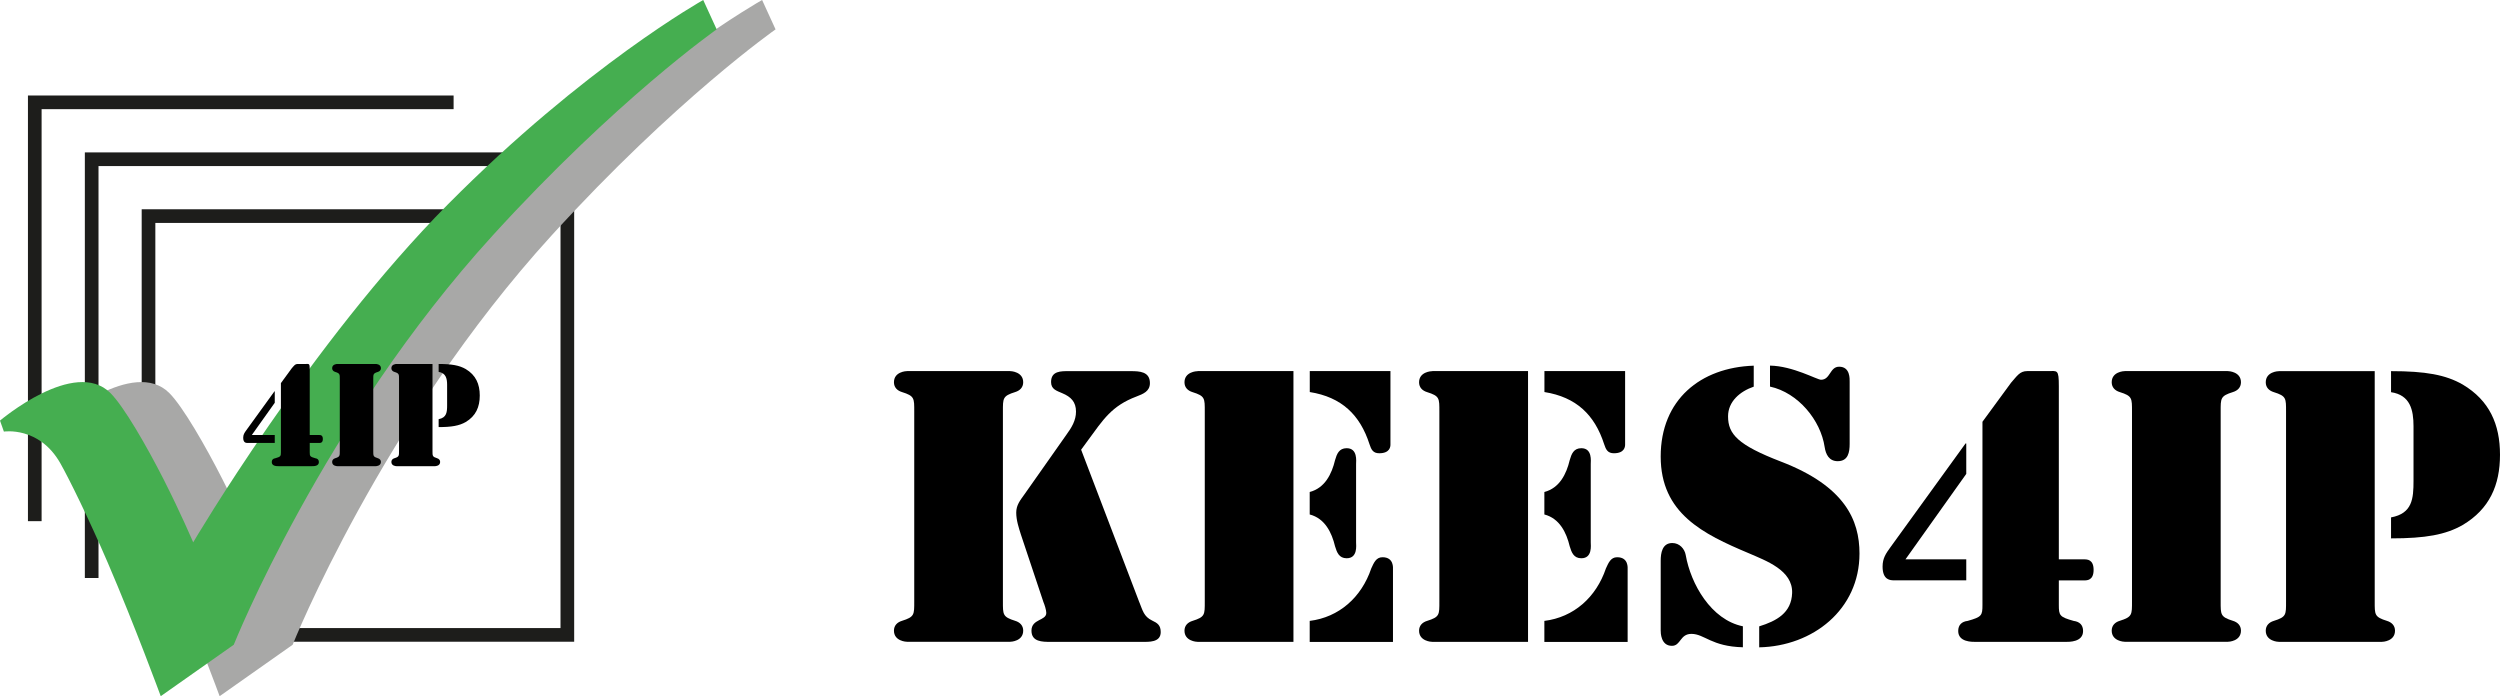
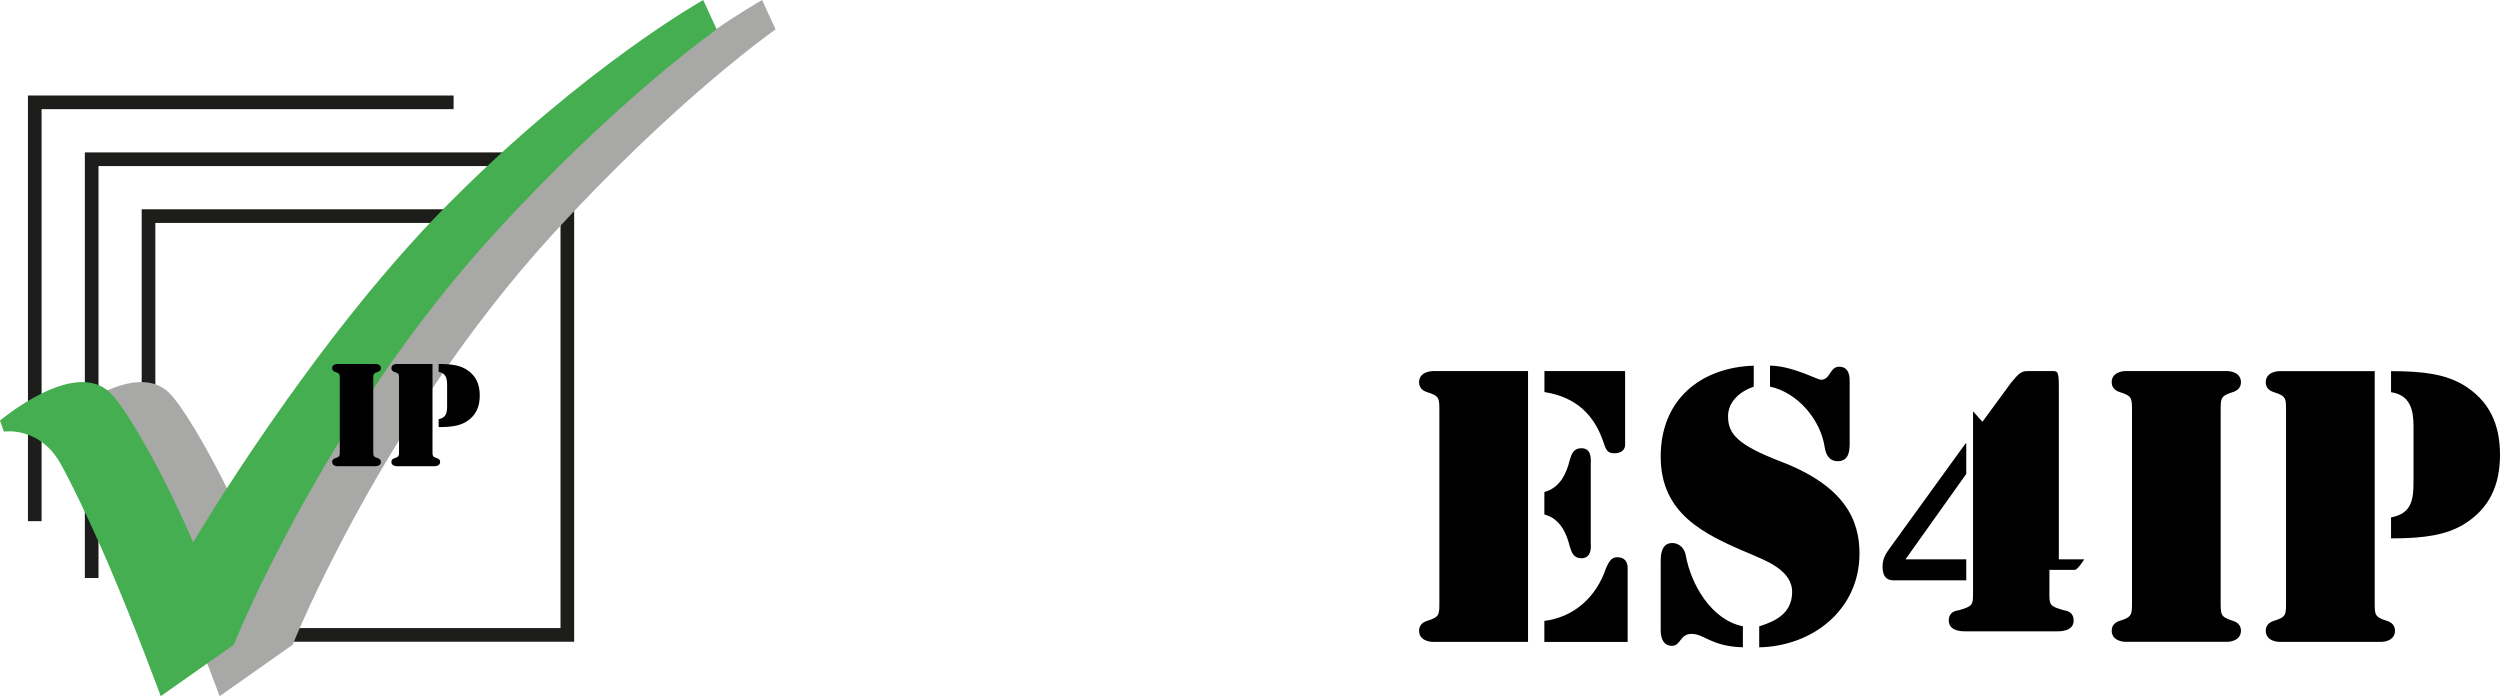
<svg xmlns="http://www.w3.org/2000/svg" id="Laag_2" data-name="Laag 2" viewBox="0 0 365.96 101.92">
  <defs>
    <style>
      .cls-1 {
        fill: #a8a8a7;
      }

      .cls-2 {
        fill: #1d1d1b;
      }

      .cls-3 {
        fill: #45ae50;
      }
    </style>
  </defs>
  <g id="Laag_1-2" data-name="Laag 1">
    <g>
      <g>
-         <path d="M146.81,88.02c0,1.96-.05,2.28,1.8,2.86,.69,.21,1.17,.69,1.17,1.43,0,1.54-1.75,1.64-1.96,1.64h-15c-.21,0-1.96-.11-1.96-1.64,0-.74,.48-1.22,1.17-1.43,1.85-.58,1.8-.9,1.8-2.86v-27.77c0-1.96,.05-2.28-1.8-2.86-.69-.21-1.17-.69-1.17-1.43,0-1.54,1.75-1.64,1.96-1.64h15c.21,0,1.96,.11,1.96,1.64,0,.74-.48,1.22-1.17,1.43-1.85,.58-1.8,.9-1.8,2.86v27.77Zm19.98,.16c.48,1.17,.64,2.07,1.85,2.65,.79,.37,1.27,.69,1.27,1.7,0,1.54-1.75,1.43-2.81,1.43h-13.3c-1.22,0-2.81,0-2.81-1.64,0-1.75,2.17-1.43,2.17-2.6,0-.42-.26-1.22-.42-1.59l-3.29-9.86c-.32-1.01-.69-2.12-.69-3.23s.58-1.8,1.22-2.7l6.15-8.74c.74-1.01,1.38-2.07,1.38-3.34,0-1.43-.74-2.17-2.01-2.7-.85-.37-1.64-.58-1.64-1.64,0-1.64,1.48-1.59,2.6-1.59h9.06c1.27,0,2.81,.05,2.81,1.75,0,1.22-1.01,1.59-1.96,1.96-3.66,1.38-4.88,3.39-7.1,6.41l-1.01,1.38,8.53,22.36Z" />
-         <path d="M175.35,54.32h13.99v39.64h-13.99c-.21,0-1.96-.11-1.96-1.64,0-.74,.48-1.22,1.17-1.43,1.85-.58,1.8-.9,1.8-2.86v-27.77c0-1.96,.05-2.28-1.8-2.86-.69-.21-1.17-.69-1.17-1.43,0-1.54,1.75-1.64,1.96-1.64Zm16.37,0h11.82v10.76c0,.27-.05,1.27-1.64,1.27-.9,0-1.17-.53-1.43-1.33-1.38-4.29-4.08-6.89-8.74-7.63v-3.07Zm0,17.7c2.23-.58,3.23-2.65,3.71-4.66,.26-.9,.58-1.75,1.7-1.75,1.64,0,1.38,1.91,1.38,2.33v11.45c0,.42,.27,2.33-1.38,2.33-1.11,0-1.43-.85-1.7-1.75-.48-2.01-1.48-4.08-3.71-4.66v-3.29Zm0,18.87c4.29-.53,7.58-3.44,9.01-7.68,.37-.79,.69-1.64,1.64-1.64,1.7,0,1.54,1.59,1.54,1.8v10.6h-12.19v-3.07Z" />
        <path d="M209.69,54.32h13.99v39.64h-13.99c-.21,0-1.96-.11-1.96-1.64,0-.74,.48-1.22,1.17-1.43,1.86-.58,1.8-.9,1.8-2.86v-27.77c0-1.96,.05-2.28-1.8-2.86-.69-.21-1.17-.69-1.17-1.43,0-1.54,1.75-1.64,1.96-1.64Zm16.38,0h11.82v10.76c0,.27-.05,1.27-1.64,1.27-.9,0-1.17-.53-1.43-1.33-1.38-4.29-4.08-6.89-8.74-7.63v-3.07Zm0,17.7c2.23-.58,3.23-2.65,3.71-4.66,.26-.9,.58-1.75,1.7-1.75,1.64,0,1.38,1.91,1.38,2.33v11.45c0,.42,.27,2.33-1.38,2.33-1.11,0-1.43-.85-1.7-1.75-.48-2.01-1.48-4.08-3.71-4.66v-3.29Zm0,18.87c4.29-.53,7.58-3.44,9.01-7.68,.37-.79,.69-1.64,1.64-1.64,1.7,0,1.54,1.59,1.54,1.8v10.6h-12.19v-3.07Z" />
        <path d="M256.72,56.6c-2.01,.69-3.76,2.17-3.76,4.35,0,2.6,1.43,4.19,7.74,6.62,9.38,3.6,11.5,8.58,11.5,13.46,0,8.21-6.84,13.57-14.68,13.73v-3.07c2.54-.79,4.72-1.96,4.82-4.88,.11-3.34-3.82-4.72-6.36-5.83-6.68-2.81-12.88-5.83-12.88-14.15s5.83-13.04,13.62-13.3v3.07Zm-13.62,25.49c0-1.11,.21-2.6,1.7-2.6,1.06,0,1.8,.85,1.96,1.75,.74,4.24,3.71,9.49,8.37,10.44v3.07c-4.61-.11-5.62-1.96-7.53-1.96-1.7,0-1.54,1.75-2.86,1.75-1.64,0-1.64-1.96-1.64-2.23v-10.23Zm27.66-17.12c0,1.22-.21,2.54-1.75,2.54-1.27,0-1.75-1.01-1.91-2.07-.58-3.92-3.87-7.95-8-8.85v-3.07c3.34,.05,6.89,2.07,7.47,2.07,1.38,0,1.27-1.91,2.65-1.91,1.64,0,1.54,1.8,1.54,2.23v9.06Z" />
-         <path d="M287.82,84.95h-10.54c-.53,0-1.7,0-1.7-2.01,0-1.22,.48-1.91,1.17-2.86l10.97-15.16h.11v4.45l-8.9,12.51h8.9v3.07Zm2.38-23.21l4.19-5.72c.9-1.01,1.27-1.7,2.38-1.7h2.97c1.43,0,1.64-.32,1.64,2.23v25.33h3.71c.42,0,1.38,0,1.38,1.54s-.95,1.54-1.38,1.54h-3.71v3.6c0,1.54,.11,1.75,2.17,2.33,.85,.11,1.38,.58,1.38,1.48,0,1.64-2.07,1.59-2.54,1.59h-13.2c-.48,0-2.54,.05-2.54-1.59,0-.9,.53-1.38,1.38-1.48,2.07-.58,2.17-.79,2.17-2.33v-26.81Z" />
+         <path d="M287.82,84.95h-10.54c-.53,0-1.7,0-1.7-2.01,0-1.22,.48-1.91,1.17-2.86l10.97-15.16h.11v4.45l-8.9,12.51h8.9v3.07Zm2.38-23.21l4.19-5.72c.9-1.01,1.27-1.7,2.38-1.7h2.97c1.43,0,1.64-.32,1.64,2.23v25.33h3.71s-.95,1.54-1.38,1.54h-3.71v3.6c0,1.54,.11,1.75,2.17,2.33,.85,.11,1.38,.58,1.38,1.48,0,1.64-2.07,1.59-2.54,1.59h-13.2c-.48,0-2.54,.05-2.54-1.59,0-.9,.53-1.38,1.38-1.48,2.07-.58,2.17-.79,2.17-2.33v-26.81Z" />
        <path d="M325.07,88.02c0,1.96-.05,2.28,1.8,2.86,.69,.21,1.17,.69,1.17,1.43,0,1.54-1.75,1.64-1.96,1.64h-15c-.21,0-1.96-.11-1.96-1.64,0-.74,.48-1.22,1.17-1.43,1.85-.58,1.8-.9,1.8-2.86v-27.77c0-1.96,.05-2.28-1.8-2.86-.69-.21-1.17-.69-1.17-1.43,0-1.54,1.75-1.64,1.96-1.64h15c.21,0,1.96,.11,1.96,1.64,0,.74-.48,1.22-1.17,1.43-1.85,.58-1.8,.9-1.8,2.86v27.77Z" />
        <path d="M334.64,60.26c0-1.96,.05-2.28-1.8-2.86-.69-.21-1.17-.69-1.17-1.43,0-1.54,1.75-1.64,1.96-1.64h13.99v33.7c0,1.96-.05,2.28,1.8,2.86,.69,.21,1.17,.69,1.17,1.43,0,1.54-1.75,1.64-1.96,1.64h-15c-.21,0-1.96-.11-1.96-1.64,0-.74,.48-1.22,1.17-1.43,1.86-.58,1.8-.9,1.8-2.86v-27.77Zm15.37-5.93c5.04,0,8,.53,10.49,1.96,3.92,2.33,5.46,5.83,5.46,10.28s-1.54,7.95-5.46,10.28c-2.49,1.43-5.46,1.96-10.49,1.96v-3.07c3.13-.58,3.29-2.76,3.29-5.35v-8c0-2.38-.48-4.56-3.29-4.98v-3.07Z" />
      </g>
      <g>
        <path class="cls-2" d="M84.05,93.94H20.74V30.63h63.31v63.31Zm-61.31-2h59.31V32.63H22.74v59.31Z" />
        <polygon class="cls-2" points="14.42 84.61 12.42 84.61 12.42 22.31 74.72 22.31 74.72 24.31 14.42 24.31 14.42 84.61" />
        <polygon class="cls-2" points="6.09 76.29 4.09 76.29 4.09 13.98 66.4 13.98 66.4 15.98 6.09 15.98 6.09 76.29" />
        <path class="cls-1" d="M8.62,61.57l.57,1.61s5.18-.82,8.27,4.65c1.26,2.22,4.21,8.21,6.93,14.53,3.96,9.21,7.76,19.55,7.76,19.55l10.69-7.53s13-32.57,37.9-59.91C98.92,14.52,113.53,4.3,113.53,4.3l-1.97-4.3s-17.27,9.65-37.39,29.93-37.27,49.46-37.27,49.46c0,0-1.84-4.32-4.31-9.18s-5.83-10.71-7.81-12.68c-5.23-5.23-16.16,4.04-16.16,4.04Z" />
        <path class="cls-3" d="M0,61.57l.57,1.61s5.18-.82,8.27,4.65c1.26,2.22,4.21,8.21,6.93,14.53,3.96,9.21,7.76,19.55,7.76,19.55l10.69-7.53s13-32.57,37.9-59.91C90.3,14.52,104.91,4.3,104.91,4.3l-1.97-4.3s-17.27,9.65-37.39,29.93S28.28,79.39,28.28,79.39c0,0-1.84-4.32-4.31-9.18s-5.83-10.71-7.81-12.68C10.93,52.3,0,61.57,0,61.57Z" />
        <g>
-           <path d="M40.22,64.84h-3.98c-.2,0-.64,0-.64-.76,0-.46,.18-.72,.44-1.08l4.14-5.72h.04v1.68l-3.36,4.72h3.36v1.16Zm.9-8.76l1.58-2.16c.34-.38,.48-.64,.9-.64h1.12c.54,0,.62-.12,.62,.84v9.56h1.4c.16,0,.52,0,.52,.58s-.36,.58-.52,.58h-1.4v1.36c0,.58,.04,.66,.82,.88,.32,.04,.52,.22,.52,.56,0,.62-.78,.6-.96,.6h-4.98c-.18,0-.96,.02-.96-.6,0-.34,.2-.52,.52-.56,.78-.22,.82-.3,.82-.88v-10.12Z" />
          <path d="M54.64,66c0,.74-.02,.86,.68,1.08,.26,.08,.44,.26,.44,.54,0,.58-.66,.62-.74,.62h-5.66c-.08,0-.74-.04-.74-.62,0-.28,.18-.46,.44-.54,.7-.22,.68-.34,.68-1.08v-10.48c0-.74,.02-.86-.68-1.08-.26-.08-.44-.26-.44-.54,0-.58,.66-.62,.74-.62h5.66c.08,0,.74,.04,.74,.62,0,.28-.18,.46-.44,.54-.7,.22-.68,.34-.68,1.08v10.48Z" />
          <path d="M58.41,55.52c0-.74,.02-.86-.68-1.08-.26-.08-.44-.26-.44-.54,0-.58,.66-.62,.74-.62h5.28v12.72c0,.74-.02,.86,.68,1.08,.26,.08,.44,.26,.44,.54,0,.58-.66,.62-.74,.62h-5.66c-.08,0-.74-.04-.74-.62,0-.28,.18-.46,.44-.54,.7-.22,.68-.34,.68-1.08v-10.48Zm5.8-2.24c1.9,0,3.02,.2,3.96,.74,1.48,.88,2.06,2.2,2.06,3.88s-.58,3-2.06,3.88c-.94,.54-2.06,.74-3.96,.74v-1.16c1.18-.22,1.24-1.04,1.24-2.02v-3.02c0-.9-.18-1.72-1.24-1.88v-1.16Z" />
        </g>
      </g>
    </g>
  </g>
</svg>